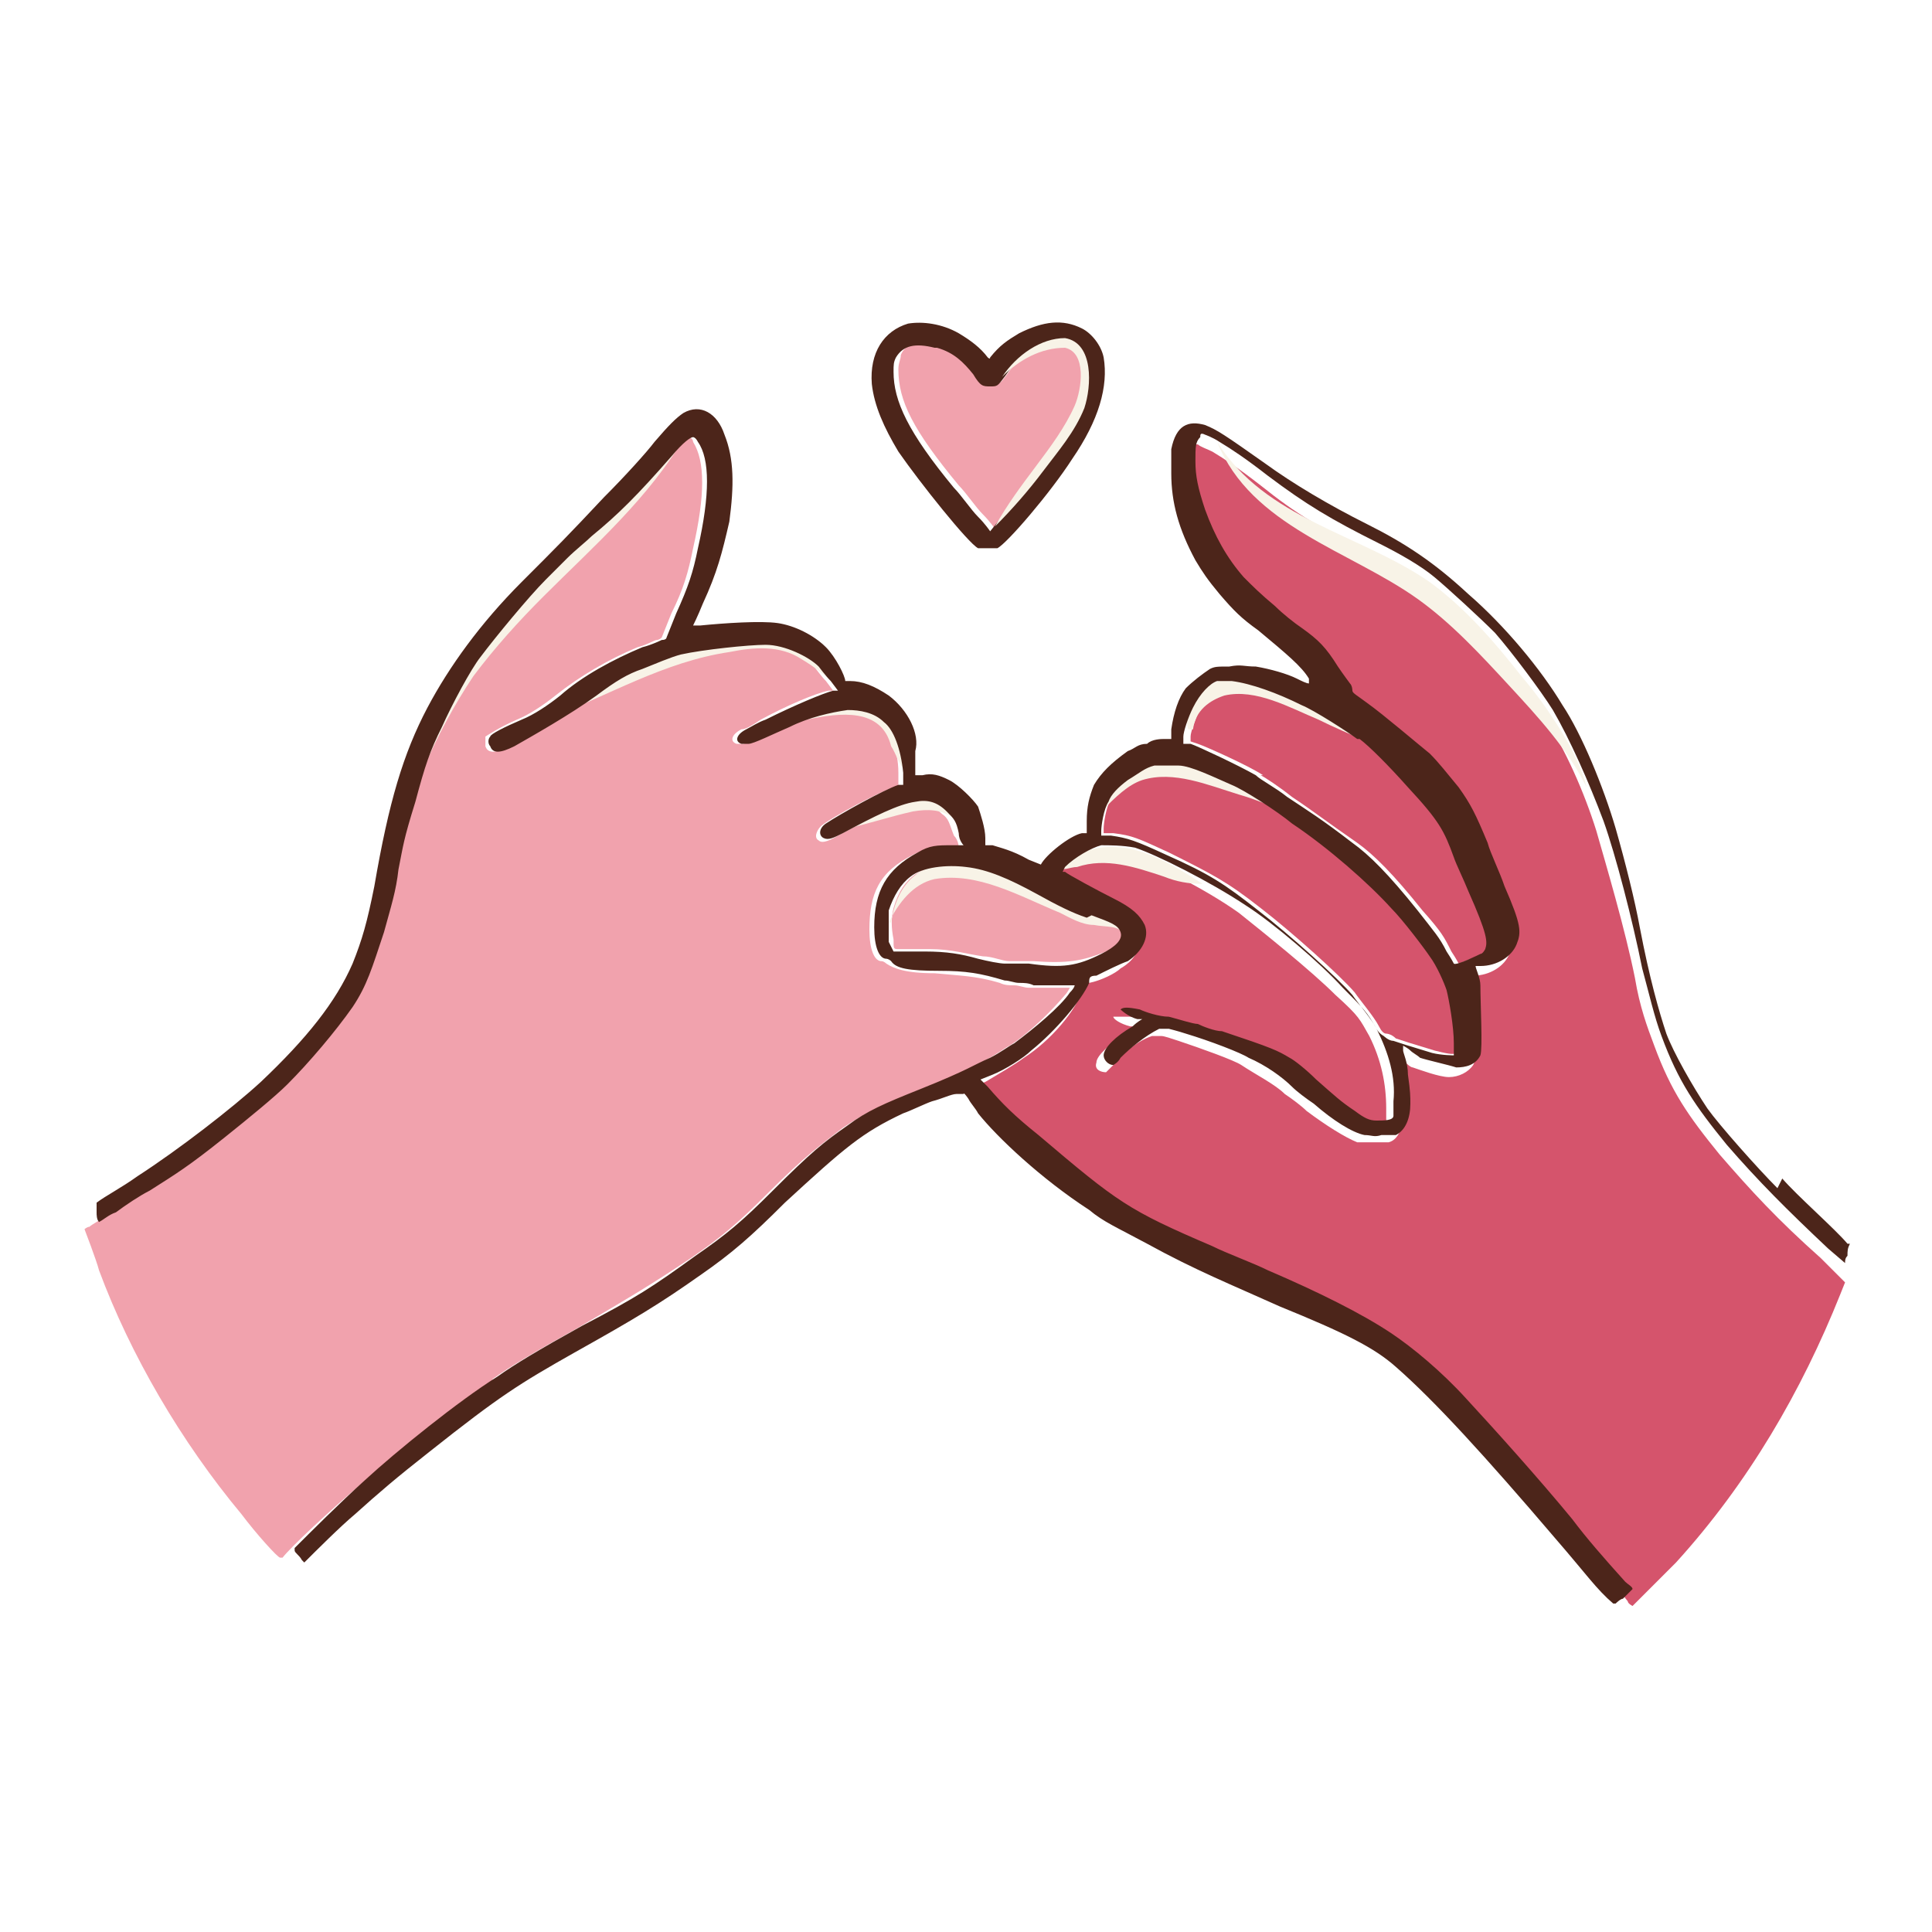
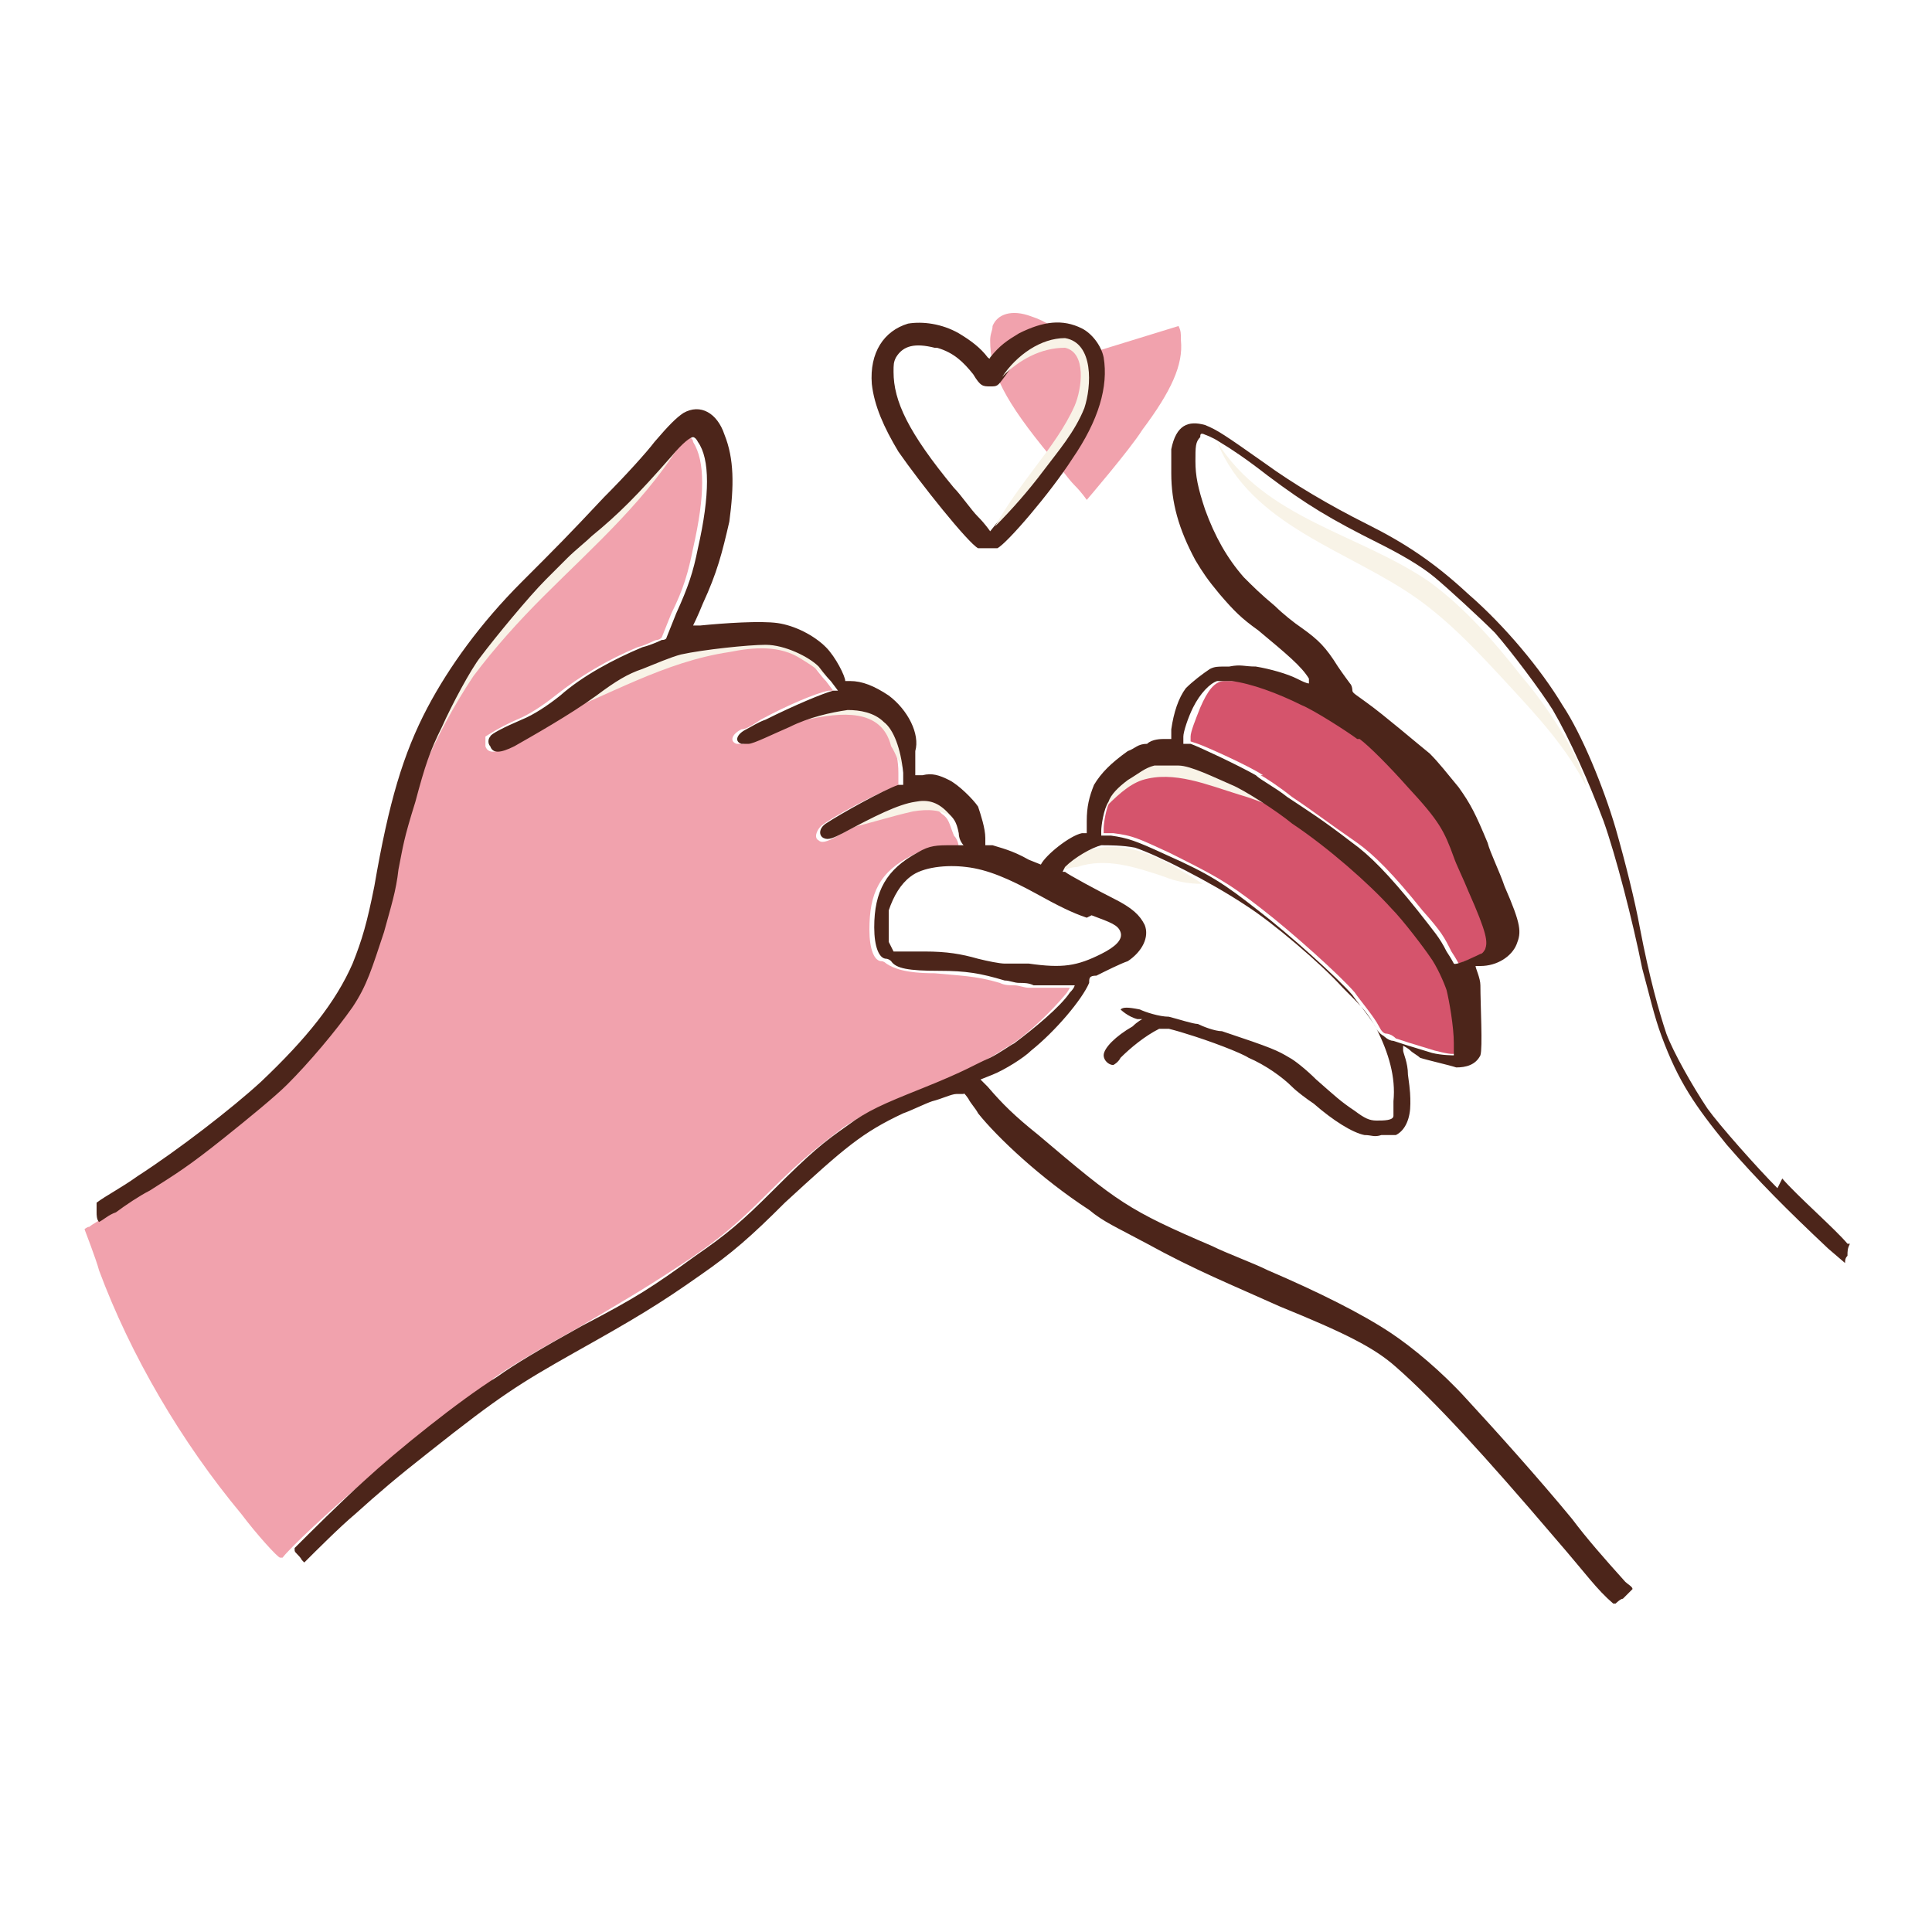
<svg xmlns="http://www.w3.org/2000/svg" id="Layer_2" data-name="Layer 2" viewBox="0 0 80 80">
  <defs>
    <style>
      .cls-1 {
        fill: #f8f3e7;
      }

      .cls-1, .cls-2, .cls-3, .cls-4, .cls-5 {
        stroke-width: 0px;
      }

      .cls-2 {
        fill: none;
      }

      .cls-6 {
        clip-path: url(#clippath);
      }

      .cls-3 {
        fill: #4c251a;
        fill-rule: evenodd;
      }

      .cls-4 {
        fill: #d5546c;
      }

      .cls-5 {
        fill: #f1a2ad;
      }
    </style>
    <clipPath id="clippath">
      <rect class="cls-2" width="80" height="80" />
    </clipPath>
  </defs>
  <g id="Layer_1-2" data-name="Layer 1">
    <g class="cls-6">
      <g>
        <g>
-           <path class="cls-5" d="m44.9,14.7c-.3-.5-.8-.6-1.6-.4-.7.2-1.2.6-1.6,1.2-.3.4-.3.4-.6.4s-.3,0-.7-.5c-.4-.6-.9-.9-1.5-1.1-.8-.3-1.4-.1-1.6.4,0,.2-.1.3-.1.6,0,1.3.6,2.5,2.5,4.8.3.3.7.9,1,1.2s.5.6.5.6c0,0,1.8-2.1,2.3-2.9,1.2-1.6,1.7-2.7,1.6-3.7,0-.3,0-.4-.1-.6Z" />
+           <path class="cls-5" d="m44.9,14.7s-.3,0-.7-.5c-.4-.6-.9-.9-1.5-1.1-.8-.3-1.4-.1-1.6.4,0,.2-.1.3-.1.6,0,1.3.6,2.5,2.5,4.8.3.3.7.9,1,1.2s.5.6.5.6c0,0,1.8-2.1,2.3-2.9,1.2-1.6,1.7-2.7,1.6-3.7,0-.3,0-.4-.1-.6Z" />
          <path class="cls-3" d="m37.6,13.4c-1,.3-1.6,1.2-1.5,2.5.1.9.5,1.8,1.1,2.8.9,1.3,2.9,3.8,3.3,4,.2,0,.6,0,.8,0,.4-.2,2.2-2.3,3.1-3.7,1.1-1.6,1.5-3,1.3-4.2-.1-.5-.5-1-.9-1.2-.8-.4-1.6-.3-2.6.2-.5.3-.8.5-1.2,1h0c0,.1-.1,0-.1,0-.3-.4-.7-.7-1.2-1-.7-.4-1.5-.5-2.1-.4h0Zm1.2,1c.7.2,1.1.6,1.5,1.1.3.5.4.5.7.5s.3,0,.6-.4c.4-.6.9-1,1.6-1.2.8-.3,1.4-.1,1.6.4,0,.2.1.3.1.6,0,1.1-.4,2.1-1.6,3.7-.6.8-2.3,2.9-2.3,2.9,0,0-.2-.3-.5-.6-.3-.3-.7-.9-1-1.2-1.9-2.3-2.5-3.6-2.5-4.8,0-.3,0-.4.1-.6.3-.5.8-.6,1.6-.4Z" />
          <path class="cls-1" d="m41.5,15.6c.6-.9,1.6-1.6,2.6-1.6,1.2.2,1.1,2,.8,2.9-.4,1-1.1,1.8-1.7,2.6-.6.8-1.3,1.6-2,2.3.5-.9,1.1-1.7,1.7-2.5.6-.8,1.2-1.6,1.6-2.5.3-.7.5-2.2-.4-2.4-1,0-1.9.5-2.6,1.2h0Z" />
        </g>
        <g>
          <path class="cls-4" d="m47.9,31.6c-.4,0-.7.2-1.1.6-.4.3-.7.6-.8.9-.2.3-.3,1-.3,1.2v.2s.4,0,.4,0c.8.1,1,.2,2.3.8,1.8.9,2.4,1.2,3.8,2.3,1.3,1,3.3,2.8,3.9,3.5.2.3.8,1,1,1.4.1.2.2.3.3.3,0,0,.2,0,.4.2.3.1.6.2,1.6.5.4.1.8.2.9.1,0,0,0-.1,0-.6,0-.7-.2-1.7-.3-2.2-.1-.4-.4-1-.7-1.4-.2-.4-1.1-1.5-1.6-2-.9-1-2.6-2.5-4.1-3.5-.6-.4-2-1.3-2.5-1.6-.7-.4-1.7-.8-2.2-.8-.4,0-.6,0-1,0Z" />
-           <path class="cls-4" d="m71.2,47.8c-1.3-1.6-2-2.6-2.7-4.5-.3-.8-.6-1.6-.8-2.8-.4-2-1.2-4.7-1.6-6.1-.5-1.6-1.3-3.4-2.1-4.6-.5-.8-1.7-2.4-2.4-3.2-.6-.6-1.9-1.9-2.5-2.3-.6-.5-1.5-1-2.3-1.4-2.1-1-3.1-1.6-4.6-2.8-.9-.7-1.5-1.1-2-1.4-.2-.1-.5-.2-.6-.3-.1,0-.1,0-.2.1-.1.2-.1.5-.2,1,0,.6,0,1.1.4,2,.4,1.1.9,2,1.6,2.8.4.4.6.7,1.3,1.2.3.2.8.6,1.1.9.6.5.9.9,1.5,1.6.2.3.4.6.5.7,0,0,.1.2.1.3,0,0,.2.2.6.5.7.5,2.2,1.7,2.6,2.1.4.4.7.7,1.2,1.4.6.7.8,1.1,1.2,2.3.1.4.5,1.2.7,1.8.7,1.6.7,1.9.5,2.4-.2.5-.8.9-1.5.9-.2,0-.2,0-.2,0,0,.1.2.5.2.8.2.8.2,2.6,0,2.9-.2.3-.6.5-1,.5-.4,0-1.2-.3-1.5-.4-.1,0-.3-.2-.4-.3s-.2-.2-.3-.2h0c0,0,0,.1,0,.1,0,.1.1.6.2,1,.1.7.2.9.1,1.2,0,.7-.2,1.2-.6,1.3-.1,0-.3,0-.6,0-.3,0-.4,0-.7,0-.5-.2-1.3-.7-2.1-1.3-.2-.2-.6-.5-.9-.7-.4-.4-1.2-.8-1.8-1.2-.3-.2-1.7-.7-2.6-1-.3-.1-.6-.2-.7-.2-.1,0-.2,0-.4,0-.6.2-1.2.7-1.6,1.2-.1.1-.3.3-.3.3-.2,0-.5-.1-.4-.4,0-.3.6-.8,1.2-1.2.2-.1.4-.3.4-.3,0,0,0,0-.2,0-.4-.1-.7-.3-.7-.4,0,0,.3,0,.8,0,.3,0,.8.2,1.2.3.4,0,.9.2,1.2.3.2,0,.7.2,1,.3,2.1.7,2.3.7,2.8,1.1.2.1.7.5,1.1.9.8.7,1,.9,1.6,1.3.4.3.6.3.9.4.3,0,.6,0,.7-.2,0,0,0-.3,0-.6,0-1-.2-2-.7-3-.4-.7-.4-.8-1.4-1.7-1-1-3-2.6-4-3.4-1.4-1-3.6-2.1-4.6-2.4-.5-.1-1.1-.2-1.4-.1-.3,0-1.1.5-1.5.9h-.1c0,0,.1.2.1.2.2.1,1.4.8,2,1.1.8.4,1.2.7,1.3,1.1.2.5,0,1.1-.7,1.5-.2.2-.8.5-1.3.6-.2,0-.2,0-.3.3-.2.8-1.3,2.1-2.4,2.8-.4.3-1.1.7-1.6,1l-.5.2.3.3c.6.7,1.1,1.2,2.1,2,3.3,2.8,3.7,3,7.2,4.6.7.3,1.7.8,2.3,1,2.1.9,3.9,1.8,5.1,2.6.9.6,2.1,1.6,3.1,2.7,1.2,1.3,2.9,3.3,4.4,5,.6.8,1.3,1.6,2.2,2.6.2.2.3.4.4.5,0,.1.2.2.2.2,0,0,1.1-1.1,1.8-1.8,3-3.3,5.2-7.1,6.8-11.1l.2-.5-1-1c-1.8-1.6-2.9-2.8-4.2-4.3Z" />
          <path class="cls-4" d="m52.2,32.1c.2.1.8.5,1.3.9.9.6,1.4,1,2.7,1.9.7.5,1.5,1.3,2.7,2.8.8.9.9,1.1,1.2,1.7.2.3.3.5.3.5,0,0,1-.4,1.1-.4,0,0,.1-.1.2-.2.1-.3,0-.5-.7-2.4-.2-.5-.5-1.1-.6-1.4-.4-1-.7-1.4-1.9-2.9-.8-.9-1.6-1.7-2-2-.4-.3-1.8-1.1-2.3-1.4-1-.5-2.2-.9-2.9-1-.3,0-.4,0-.6,0-.4,0-.7.4-1,1.1-.2.5-.4,1-.4,1.2v.2s.3.1.3.1c.3.1,2.1.9,2.7,1.3Z" />
          <path class="cls-5" d="m20.4,57.1c.7-.5,1.7-1.1,3.5-2.1,2.2-1.3,2.9-1.7,4.7-2.9,1.3-.9,1.9-1.4,3.2-2.7,1.6-1.6,2.2-2,3.1-2.7.9-.6,1.5-.9,3-1.5,2-.8,2.3-.9,2.9-1.3.4-.2.8-.5,1-.6.8-.5,1.8-1.5,2.3-2.1.1-.1.2-.3.2-.3,0,0-.3,0-.7,0-.6,0-.7,0-1,0-.2,0-.4-.1-.6-.1-.2,0-.4,0-.6-.1-1-.3-1.7-.3-2.7-.4-1.2,0-1.7-.2-2-.4,0,0-.1-.1-.2-.1-.3,0-.5-.5-.5-1.3,0-1.5.4-2.4,1.8-3.1.4-.2.7-.3,1.4-.3.5,0,.5,0,.5,0,0,0,0-.3-.2-.5-.2-.5-.2-.7-.5-.9-.4-.4-.9-.5-1.3-.4-.7.1-1.7.6-3,1.3-.5.3-.7.3-.8.2-.2-.1-.1-.4.1-.6.5-.4,2.4-1.4,3-1.6h.2c0,0,0-.6,0-.6,0-1-.4-1.8-.8-2.1-.4-.4-1.1-.6-1.5-.5-.7,0-1.6.4-2.4.7-.7.3-1.5.6-1.7.7-.2,0-.2,0-.3,0-.3-.1-.2-.4.2-.6.2,0,.5-.2.8-.4,1.1-.6,2.3-1.1,2.8-1.2h.2s-.3-.4-.3-.4c-.2-.2-.4-.5-.5-.6-.4-.5-1.4-.9-2.2-.9-.6,0-2.6.2-3.5.4-.4,0-1.1.3-1.6.6-.5.2-1.1.6-1.9,1.1-1.1.8-2.6,1.7-3.4,2.1-.6.3-.9.3-1,0,0-.2,0-.3,0-.4,0,0,.6-.4,1.3-.7.5-.2,1.1-.6,1.6-1,1-.8,2.2-1.5,3.4-2,.4-.1.7-.3.8-.3,0,0,.1,0,.2-.1,0,0,.2-.5.4-1,.5-1,.7-1.7.9-2.7.5-2.2.5-3.6,0-4.4,0-.1-.1-.2-.2-.2-.1,0-.4.3-.9.8-1.4,1.6-2.2,2.4-3.3,3.3-.2.2-.7.6-1,.9-.3.3-.7.7-.9.9-.7.7-2.2,2.3-2.7,3.2-.4.5-1.2,2-1.6,2.9-.5,1-.7,1.5-1.1,3.1-.5,1.6-.5,1.9-.7,2.8-.2,1-.3,1.5-.6,2.6-.5,1.6-.7,2.2-1.3,3.1-.7,1-1.7,2.4-2.7,3.2-.5.5-1.6,1.4-2.6,2.2-1.5,1.2-2.1,1.6-3.1,2.2-.4.2-1,.6-1.4.9-.4.3-.8.5-.9.6-.1,0-.2.1-.2.1,0,0,.5,1.3.6,1.7,1.3,3.5,3.4,7.1,5.9,10.1.6.8,1.5,1.8,1.6,1.8,0,0,0,0,.1,0,.3-.4,2-2,3.2-3,1.4-1.2,4-3.2,5.5-4.3Z" />
-           <path class="cls-5" d="m37.9,36.2c-.4.3-.7.7-.9,1.4-.1.4-.1.8,0,1.3,0,.4,0,.4.2.4,0,0,.2,0,.4,0,.1,0,.5,0,.9,0,.9,0,1.5.2,2.2.3.4,0,.8.2,1.1.2.2,0,.4,0,.5,0,0,0,.3,0,.5,0,1.4.1,2,0,3-.4.7-.3.9-.7.8-.9-.1-.3-.4-.4-1.2-.7-.6-.2-1.2-.5-2.1-1-1.1-.7-2-1-2.9-1.1-.8-.1-1.8,0-2.3.4Z" />
        </g>
        <g>
          <path class="cls-1" d="m17.5,31.9c1.3-6.7,6.7-9.3,10.9-13.9-1.5,2.6-3.8,4.6-5.9,6.7-1,1-2,2.1-2.9,3.3-.8,1.2-1.5,2.5-2.1,3.9h0Z" />
          <path class="cls-1" d="m50.4,18.3c2,3.2,5.9,3.8,8.8,5.8,1.5,1.1,2.7,2.5,3.8,3.9.6.7,1.1,1.4,1.6,2.2.5.8.9,1.6,1.1,2.4-.8-1.6-2-2.9-3.2-4.2-1.2-1.3-2.4-2.6-3.8-3.6-2.8-2-6.9-3-8.3-6.5h0Z" />
-           <path class="cls-1" d="m36.9,38.2c.6-4,5.1-2.3,7.3-.9.4.2.8.5,1.2.6.4.1,1.1.3,1.2.8-.3-.4-.8-.3-1.3-.4-.5,0-1-.3-1.4-.5-1.7-.7-3.4-1.7-5.2-1.4-.9.2-1.5,1-1.9,1.8h0Z" />
-           <path class="cls-1" d="m49.2,30.2c-.4-1.3,1.2-2.3,2.4-2.2,1.2,0,2.2.7,3.2,1.3.6.4,1.2.9,1.8,1.4-.7-.3-1.4-.6-2-.9-1.2-.5-2.6-1.3-3.9-1-.6.2-1.2.6-1.3,1.4h0Z" />
          <path class="cls-1" d="m45.6,33.6c1.2-3.7,5.8-2,7.8.1-.7-.3-1.4-.6-2.1-.8-1.3-.4-2.7-1-4-.6-.6.2-1.1.7-1.7,1.3h0Z" />
          <path class="cls-1" d="m43.7,36.1c.5-.2.8-.7,1.4-.9,1.7-.5,3.3.5,4.7,1.4-.6,0-1.1-.1-1.6-.3-1.2-.4-2.4-.8-3.6-.4-.3,0-.6.2-.8,0h0Z" />
          <path class="cls-1" d="m35,34.3c.9-1,2.8-2,4.2-1.3.5.3.8.8.7,1.4-.1-.2-.2-.4-.4-.5-.5-.4-1.1-.4-1.7-.3-.9.2-1.8.5-2.7.7h0Z" />
          <path class="cls-1" d="m31.7,30c.6-.3,1.1-.6,1.7-.8.6-.2,1.2-.4,1.9-.4,1.2,0,2.1.9,2.1,2.1,0,.3,0,.6,0,.9-.2-.2-.3-.6-.5-.9-.4-1.6-2.1-1.4-3.5-1.1-.6,0-1.2.2-1.9.2h0Z" />
          <path class="cls-1" d="m22.7,29.9c2.2-1.7,4.6-3.3,7.5-3.6,1.1-.1,2.4,0,3.3.7.4.4.8.8,1,1.3-.4-.4-.8-.7-1.3-1-.9-.6-2-.5-3-.3-2.7.4-5,1.8-7.6,2.8h0Z" />
        </g>
        <path class="cls-3" d="m73.6,49.2c-.8-.8-2.4-2.6-2.9-3.3-.6-.9-1.4-2.3-1.7-3.1-.3-.9-.7-2.3-1.1-4.4-.2-1.1-.6-2.7-1-4.1-.5-1.7-1.4-3.9-2.2-5.1-.9-1.5-2.4-3.3-3.9-4.6-1.4-1.3-2.6-2.1-4.2-2.9-1.6-.8-3.1-1.7-4.2-2.5-1.7-1.2-2-1.4-2.5-1.6-.7-.2-1.2,0-1.4,1,0,.3,0,.5,0,1,0,1.2.3,2.3,1,3.6.3.5.5.8,1,1.4.6.7.9,1,1.6,1.5,1.2,1,1.8,1.5,2.1,2v.2c.1,0,0,0,0,0-.1,0-.3-.1-.5-.2-.4-.2-1.1-.4-1.7-.5-.5,0-.6-.1-1.1,0-.5,0-.6,0-.8.1-.3.2-.7.5-1,.8-.3.4-.5,1-.6,1.7v.4c0,0-.3,0-.3,0-.1,0-.5,0-.7.2-.4,0-.5.2-.8.3-.7.5-1.1.9-1.4,1.4-.2.5-.3.9-.3,1.5v.5s-.2,0-.2,0c-.5.1-1.5.9-1.7,1.3,0,0,0,0-.5-.2-.7-.4-1.2-.5-1.5-.6h-.3c0,0,0-.3,0-.3,0-.4-.2-1-.3-1.3-.2-.3-.8-.9-1.2-1.1-.4-.2-.7-.3-1.1-.2h-.3s0-.4,0-.4c0-.2,0-.5,0-.6.2-.7-.3-1.7-1.1-2.3-.6-.4-1.1-.6-1.6-.6-.2,0-.3,0-.2,0,0-.2-.4-1-.8-1.4-.5-.5-1.3-.9-2-1-.7-.1-2.2,0-3.2.1-.1,0-.3,0-.3,0,0,0,.2-.4.4-.9.6-1.3.8-2.1,1.1-3.4.2-1.5.2-2.6-.2-3.6-.3-.9-1-1.3-1.7-.9-.3.2-.6.5-1.2,1.2-.3.4-1.2,1.4-2.1,2.3-1.5,1.6-1.9,2-3.4,3.5-1.7,1.7-3,3.5-3.9,5.2-1,1.9-1.6,3.9-2.2,7.4-.3,1.5-.5,2.2-.9,3.2-.7,1.6-1.9,3.1-3.8,4.9-1.2,1.1-3.4,2.8-5.1,3.9-.7.5-1.3.8-1.7,1.1,0,0,0,0,0,.1,0,0,0,.2,0,.3,0,.1,0,.3.1.4.2-.1.4-.3.7-.4.4-.3,1-.7,1.4-.9,1.1-.7,1.6-1,3.1-2.2,1-.8,2.1-1.7,2.6-2.2.9-.9,2-2.2,2.7-3.2.6-.9.8-1.6,1.3-3.1.3-1.1.5-1.7.6-2.6.2-1,.2-1.2.7-2.8.4-1.5.6-2.1,1.1-3.1.4-.9,1.2-2.4,1.6-2.9.6-.8,2-2.5,2.7-3.2.2-.2.6-.6.9-.9.3-.3.8-.7,1-.9,1.1-.9,1.9-1.7,3.3-3.3.5-.6.8-.8.9-.8,0,0,.1,0,.2.2.5.7.5,2.2,0,4.4-.2,1-.4,1.6-.9,2.7-.2.5-.4,1-.4,1,0,0,0,.1-.2.1,0,0-.4.2-.8.3-1.2.5-2.5,1.2-3.4,2-.5.4-1.1.8-1.6,1-.7.3-1.3.6-1.3.7-.1.1-.1.3,0,.4.1.3.4.3,1,0,.7-.4,2.3-1.3,3.4-2.1.8-.6,1.3-.9,1.9-1.1.5-.2,1.2-.5,1.6-.6.9-.2,2.8-.4,3.5-.4.8,0,1.8.5,2.2.9,0,0,.3.4.5.6l.3.4h-.2c-.4.1-1.6.6-2.8,1.2-.3.1-.6.3-.8.4-.4.2-.5.5-.2.6.1,0,.2,0,.3,0,.2,0,1-.4,1.7-.7.8-.4,1.7-.6,2.4-.7.5,0,1.1.1,1.5.5.4.3.7,1.1.8,2.1v.5s-.2,0-.2,0c-.6.2-2.4,1.2-3,1.6-.3.2-.3.5-.1.6.2.1.4,0,.8-.2,1.3-.7,2.3-1.2,3-1.3.5-.1.9,0,1.3.4.3.3.4.4.5.9,0,.3.2.5.2.5,0,0,0,0-.5,0-.6,0-.9,0-1.4.3-1.3.7-1.8,1.6-1.8,3.1,0,.8.2,1.3.5,1.3,0,0,.1,0,.2.1.2.3.7.4,2,.4,1.1,0,1.7.1,2.7.4.2,0,.4.1.6.1.2,0,.4,0,.6.1.3,0,.4,0,1,0,.4,0,.7,0,.7,0,0,0,0,.1-.2.3-.4.6-1.5,1.5-2.3,2.1-.2.1-.6.4-1,.6-.7.3-.9.5-2.9,1.3-1.5.6-2.2.9-3,1.5-1,.7-1.5,1.1-3.1,2.7-1.3,1.3-1.9,1.8-3.2,2.7-1.8,1.3-2.4,1.7-4.7,2.9-1.8,1-2.8,1.6-3.5,2.1-1.6,1-4.2,3.1-5.5,4.3-1,.9-2.3,2.2-2.9,2.8,0,0,0,0,0,0,0,0,0,0,0,.1,0,0,0,0,0,0,0,0,0,0,0,0,0,.1.2.2.3.4,0,0,0,0,.1.1.5-.5,1.5-1.5,2.1-2,1-.9,1.7-1.5,3.1-2.6,2.9-2.3,3.7-2.8,6-4.1,2.5-1.4,3.5-2,5.2-3.2,1.3-.9,2.1-1.6,3.5-3,2.5-2.3,3.2-2.9,4.9-3.7.3-.1.9-.4,1.2-.5.4-.1.8-.3,1-.3h.3c0-.1.2.2.2.2.1.2.3.4.4.6.8,1,2.6,2.7,4.6,4,.6.5,1.1.7,2.4,1.4,2,1.1,3.5,1.7,5.5,2.6,2.7,1.1,3.9,1.7,4.8,2.5,1.6,1.4,3.7,3.7,6.6,7.1,1.3,1.5,1.7,2.1,2.4,2.7h.1c0,.1,0,.1,0,0,0,0,.2-.2.3-.2.1-.1.2-.2.4-.4,0-.1-.2-.2-.3-.3-.9-1-1.6-1.8-2.2-2.6-1.4-1.7-3.2-3.7-4.4-5-1-1.1-2.2-2.1-3.1-2.7-1.2-.8-3-1.7-5.1-2.6-.6-.3-1.7-.7-2.3-1-3.5-1.5-3.9-1.8-7.2-4.6-1-.8-1.5-1.3-2.1-2l-.3-.3.5-.2c.5-.2,1.3-.7,1.6-1,1-.8,2.1-2.1,2.4-2.8,0-.2,0-.3.3-.3.4-.2,1-.5,1.3-.6.6-.4.9-1,.7-1.5-.2-.4-.5-.7-1.3-1.1-.6-.3-1.9-1-2-1.1h-.1c0,0,.1-.2.1-.2.4-.4,1.1-.8,1.5-.9.3,0,.9,0,1.4.1.9.3,3.1,1.4,4.6,2.4,1.1.7,3.1,2.4,4,3.4.9.9,1,1,1.4,1.7.5,1,.8,2,.7,3,0,.3,0,.5,0,.6,0,.2-.4.2-.7.2-.3,0-.5-.1-.9-.4-.6-.4-.8-.6-1.6-1.3-.4-.4-.9-.8-1.1-.9-.5-.3-.7-.4-2.8-1.1-.3,0-.8-.2-1-.3-.2,0-.8-.2-1.2-.3-.4,0-1-.2-1.2-.3-.5-.1-.7-.1-.8,0,0,0,.3.3.7.4,0,0,.2,0,.2,0,0,0-.2.1-.4.3-.7.4-1.2.9-1.2,1.2,0,.2.2.4.4.4,0,0,.2-.1.3-.3.4-.4,1-.9,1.6-1.2.2,0,.2,0,.4,0,0,0,.4.1.7.2,1,.3,2.3.8,2.6,1,.7.3,1.4.8,1.8,1.2.2.2.6.5.9.7.8.7,1.6,1.2,2.1,1.3.3,0,.4.1.7,0,.3,0,.4,0,.6,0,.4-.2.6-.7.6-1.3,0-.3,0-.5-.1-1.2,0-.5-.2-.9-.2-1v-.2c0,0,0,0,0,0,0,0,.2.1.3.2s.3.2.4.3c.3.1,1.2.3,1.5.4.4,0,.8-.1,1-.5.1-.3,0-2.1,0-2.9,0-.3-.2-.7-.2-.8,0,0,0,0,.2,0,.7,0,1.3-.4,1.5-.9.2-.5.2-.8-.5-2.4-.2-.6-.6-1.4-.7-1.8-.5-1.2-.7-1.6-1.2-2.3-.5-.6-.8-1-1.2-1.4-.5-.4-1.9-1.6-2.6-2.1-.4-.3-.6-.4-.6-.5,0,0,0-.2-.1-.3,0,0-.3-.4-.5-.7-.5-.8-.8-1.1-1.5-1.6-.3-.2-.8-.6-1.1-.9-.6-.5-.9-.8-1.3-1.2-.7-.8-1.2-1.7-1.6-2.8-.3-.9-.4-1.4-.4-2,0-.6,0-.8.2-1,0-.1,0-.2.2-.1,0,0,.3.1.6.3.5.3,1.1.7,2,1.4,1.6,1.2,2.6,1.8,4.6,2.8.8.4,1.7.9,2.3,1.4.6.5,1.9,1.7,2.5,2.3.7.8,1.9,2.4,2.4,3.2.7,1.2,1.5,3,2.1,4.6.5,1.4,1.2,4.1,1.6,6.1.3,1.1.5,2,.8,2.8.7,1.9,1.4,2.9,2.7,4.5,1.3,1.5,2.5,2.7,4.2,4.3l.7.6c0-.1,0-.2.1-.3,0-.2,0-.3.1-.5h-.1c-.5-.6-2.1-2-2.7-2.7Zm-28.4-11.3c.8.3,1.1.4,1.2.7.1.3-.2.6-.8.9-1,.5-1.6.6-3,.4-.2,0-.5,0-.5,0,0,0-.3,0-.5,0-.2,0-.7-.1-1.1-.2-.7-.2-1.3-.3-2.2-.3-.3,0-.7,0-.9,0-.1,0-.3,0-.4,0,0,0,0,0-.2-.4,0-.5,0-.9,0-1.3.2-.6.5-1.1.9-1.4.5-.4,1.5-.5,2.3-.4.9.1,1.8.5,2.9,1.1.9.5,1.5.8,2.1,1Zm15,5.8c0,0-.5,0-.9-.1-1-.3-1.3-.4-1.6-.5-.2,0-.4-.2-.4-.2,0,0-.2-.1-.3-.3-.2-.4-.8-1.1-1-1.4-.6-.7-2.6-2.5-3.9-3.5-1.4-1.1-2-1.5-3.8-2.3-1.3-.6-1.6-.7-2.3-.8h-.4c0,0,0-.2,0-.2,0-.2.1-.9.3-1.2.1-.3.4-.6.8-.9.5-.3.7-.5,1.1-.6.4,0,.6,0,1,0,.5,0,1.5.5,2.2.8.5.2,1.9,1.1,2.5,1.6,1.5,1,3.2,2.5,4.1,3.5.5.5,1.4,1.7,1.6,2,.3.4.6,1.1.7,1.4.1.4.3,1.5.3,2.2,0,.5,0,.6,0,.6Zm-3.9-13.1c.4.3,1.2,1.1,2,2,1.3,1.4,1.5,1.8,1.9,2.9.1.3.4.9.6,1.4.8,1.8.8,2.1.7,2.4,0,0-.1.2-.2.2,0,0-1,.5-1.1.4,0,0-.1-.2-.3-.5-.3-.6-.5-.8-1.2-1.7-1.2-1.5-2-2.3-2.7-2.8-1.3-1-1.8-1.3-2.7-1.9-.5-.4-1.1-.7-1.3-.9-.7-.4-2.4-1.2-2.7-1.3h-.3c0-.1,0-.3,0-.3,0-.2.2-.8.4-1.2.3-.6.7-1,1-1.1.2,0,.3,0,.6,0,.8.1,1.9.5,2.9,1,.5.2,1.9,1.1,2.3,1.4Z" />
      </g>
    </g>
  </g>
</svg>